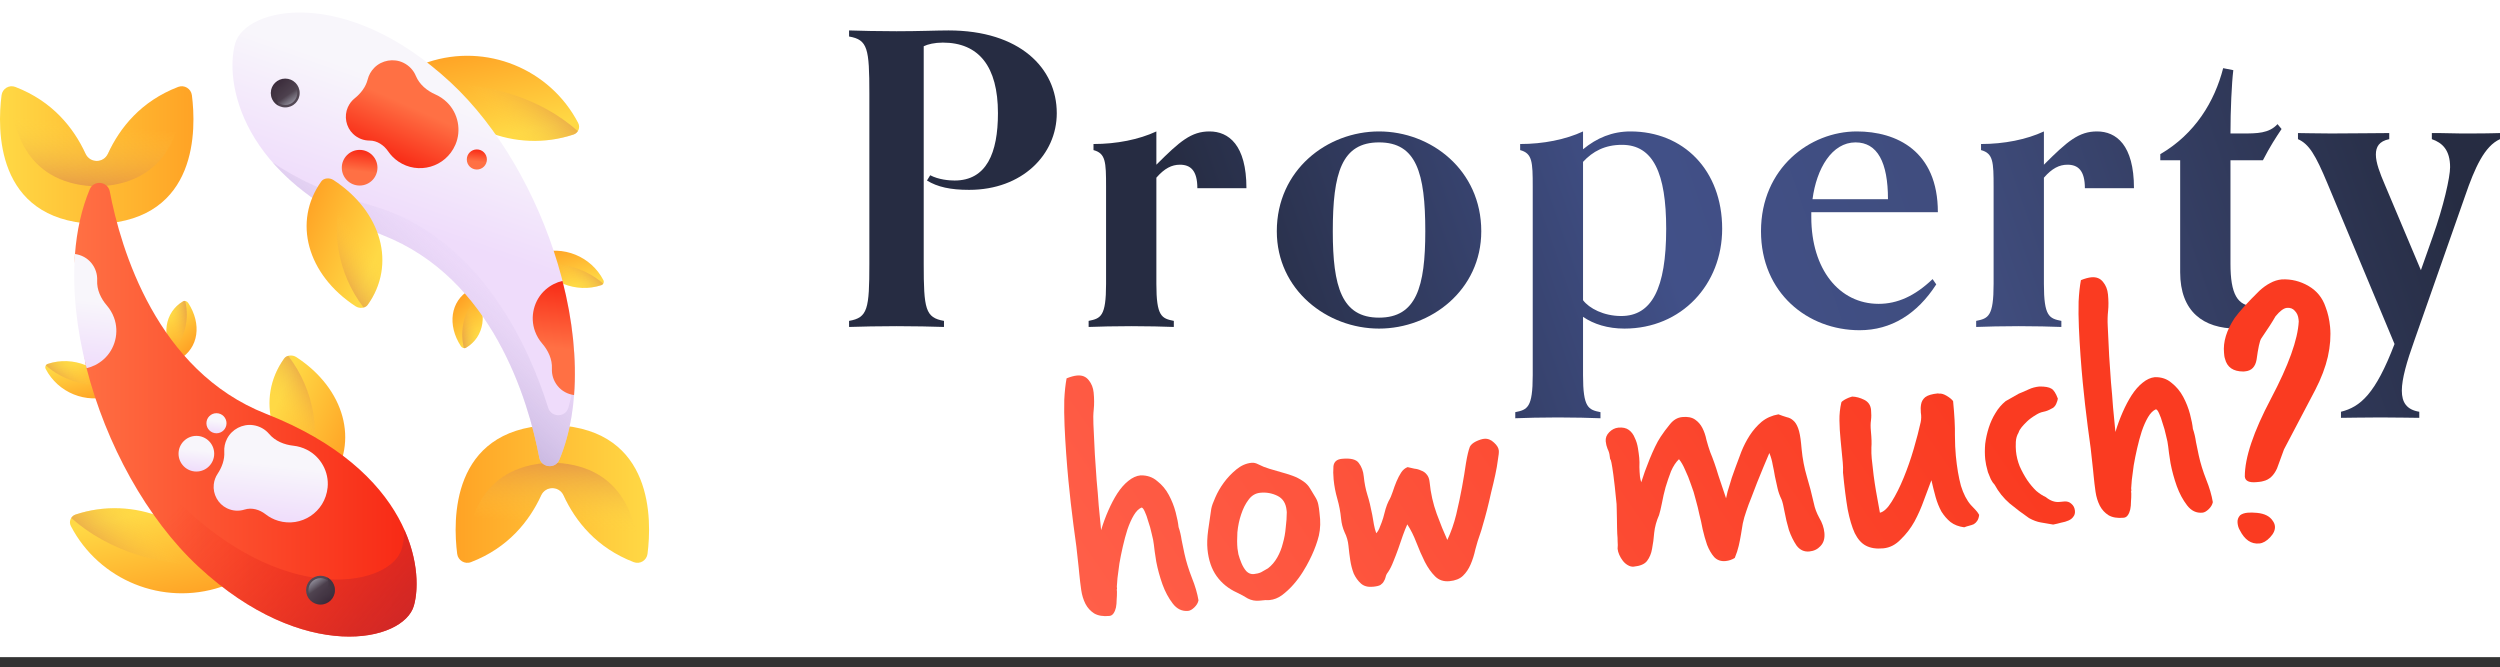
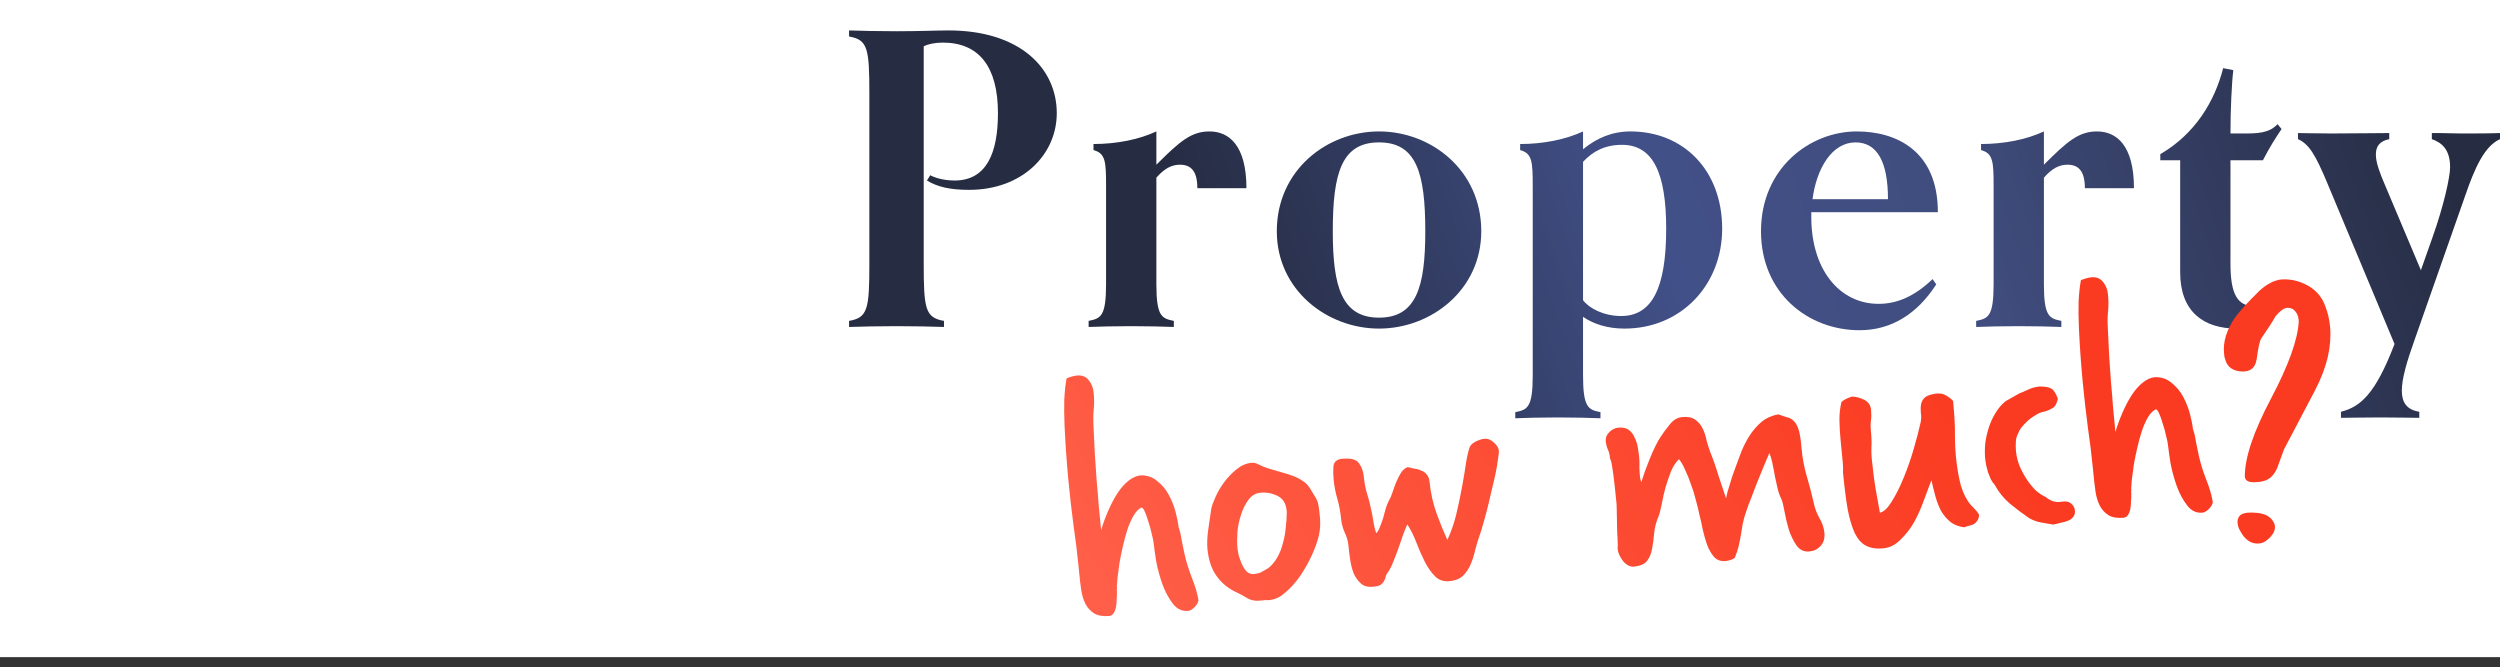
<svg xmlns="http://www.w3.org/2000/svg" width="206" height="55" viewBox="0 0 206 55" fill="none">
  <rect x="0" y="0" width="206" height="55" fill="#333333" stroke="none" />
  <rect width="206" height="54.148" fill="white" />
  <g clip-path="url(#clip0_2_271)">
    <path d="M14.681 7.161C11.612 8.343 9.876 10.527 8.895 12.663C8.527 13.462 7.413 13.462 7.045 12.663C6.064 10.527 4.327 8.343 1.259 7.161C0.752 6.966 0.196 7.308 0.128 7.847C-0.223 10.596 -0.419 18.038 7.621 18.447C7.621 18.462 8.319 18.462 8.319 18.447C16.359 18.038 16.163 10.596 15.812 7.847C15.744 7.308 15.188 6.966 14.681 7.161Z" fill="url(#paint0_linear_2_271)" />
    <path d="M15.134 7.126C14.988 7.098 14.832 7.103 14.681 7.162C11.612 8.343 9.876 10.527 8.895 12.663C8.527 13.462 7.413 13.462 7.045 12.663C6.064 10.527 4.328 8.343 1.259 7.162C1.107 7.103 0.952 7.098 0.806 7.126C0.884 10.438 2.019 15.03 7.656 15.349C7.656 15.363 8.284 15.363 8.284 15.349C13.921 15.03 15.056 10.438 15.134 7.126Z" fill="url(#paint1_linear_2_271)" />
    <path d="M18.601 47.417C16.272 42.939 11.012 40.807 6.223 42.4C5.832 42.53 5.649 42.981 5.839 43.346C8.168 47.824 13.428 49.956 18.217 48.363C18.608 48.233 18.791 47.783 18.601 47.417Z" fill="url(#paint2_linear_2_271)" />
    <path d="M18.05 46.491C15.513 42.656 10.667 40.922 6.223 42.4C6.069 42.451 5.949 42.553 5.87 42.679C8.949 45.416 13.359 46.793 18.05 46.491Z" fill="url(#paint3_linear_2_271)" />
    <path d="M26.238 39.83C22.241 37.221 21.043 32.846 23.42 29.534C23.614 29.264 24.087 29.212 24.414 29.424C28.411 32.033 29.608 36.408 27.232 39.72C27.038 39.99 26.564 40.043 26.238 39.83Z" fill="url(#paint4_linear_2_271)" />
-     <path d="M25.423 39.237C22.091 36.595 21.215 32.608 23.42 29.534C23.496 29.428 23.616 29.357 23.753 29.321C25.915 32.165 26.517 35.755 25.423 39.237Z" fill="url(#paint5_linear_2_271)" />
+     <path d="M25.423 39.237C22.091 36.595 21.215 32.608 23.42 29.534C25.915 32.165 26.517 35.755 25.423 39.237Z" fill="url(#paint5_linear_2_271)" />
    <path d="M9.352 32.183C8.333 30.223 6.03 29.289 3.933 29.986C3.761 30.043 3.681 30.241 3.765 30.401C4.784 32.361 7.087 33.295 9.184 32.598C9.356 32.541 9.436 32.343 9.352 32.183Z" fill="url(#paint6_linear_2_271)" />
    <path d="M9.111 31.777C8 30.098 5.878 29.339 3.932 29.986C3.865 30.009 3.813 30.053 3.778 30.108C5.126 31.307 7.057 31.91 9.111 31.777Z" fill="url(#paint7_linear_2_271)" />
    <path d="M14.4 29.45C13.259 27.699 13.551 25.734 15.088 24.827C15.214 24.753 15.412 24.815 15.506 24.958C16.647 26.709 16.354 28.674 14.817 29.581C14.692 29.655 14.493 29.593 14.4 29.45Z" fill="url(#paint8_linear_2_271)" />
    <path d="M14.178 29.069C13.309 27.421 13.662 25.669 15.088 24.827C15.137 24.798 15.198 24.79 15.259 24.8C15.624 26.321 15.231 27.866 14.178 29.069Z" fill="url(#paint9_linear_2_271)" />
    <path d="M7.396 15.597C7.728 14.808 8.887 14.941 9.048 15.782C9.951 20.507 12.899 30.555 21.924 34.1C33.889 38.801 34.958 46.921 34.103 49.912C33.248 52.904 25.022 54.72 16.368 46.707C12.094 42.749 8.731 36.576 7.131 30.337C6.735 28.792 7.098 27.15 6.931 25.629C6.751 23.993 6.06 22.484 6.176 20.955C6.323 19.024 6.719 17.21 7.396 15.597Z" fill="url(#paint10_linear_2_271)" />
    <path d="M33.325 43.663C33.306 44.264 33.226 44.79 33.106 45.212C32.251 48.203 24.025 50.019 15.371 42.007C11.305 38.241 8.068 32.471 6.385 26.547C7.407 33.978 11.226 41.946 16.368 46.707C25.022 54.72 33.248 52.904 34.103 49.912C34.481 48.587 34.48 46.257 33.325 43.663Z" fill="url(#paint11_linear_2_271)" />
    <path d="M25.289 37.059C24.926 36.876 24.551 36.768 24.18 36.728C23.414 36.644 22.672 36.344 22.175 35.756C21.857 35.38 21.403 35.111 20.856 35.033C19.99 34.911 19.109 35.369 18.711 36.147C18.527 36.505 18.457 36.877 18.48 37.235C18.521 37.881 18.283 38.51 17.926 39.049C17.763 39.295 17.652 39.585 17.615 39.911C17.523 40.717 17.965 41.525 18.695 41.879C19.18 42.114 19.695 42.134 20.151 41.989C20.748 41.799 21.392 41.991 21.886 42.377C22.188 42.613 22.538 42.798 22.927 42.915C24.801 43.476 26.787 42.221 26.996 40.168C27.125 38.894 26.432 37.637 25.289 37.059Z" fill="url(#paint12_linear_2_271)" />
-     <path d="M8.812 25.182C8.308 24.6 7.969 23.874 8.006 23.105C8.029 22.613 7.88 22.107 7.532 21.677C7.194 21.26 6.702 21.001 6.182 20.931C5.954 23.888 6.31 27.121 7.136 30.338C7.628 30.223 8.107 29.99 8.529 29.619C9.492 28.774 9.841 27.382 9.397 26.18C9.257 25.799 9.056 25.465 8.812 25.182Z" fill="url(#paint13_linear_2_271)" />
    <path d="M16.181 38.855C16.992 38.855 17.65 38.197 17.65 37.386C17.65 36.574 16.992 35.916 16.181 35.916C15.37 35.916 14.712 36.574 14.712 37.386C14.712 38.197 15.37 38.855 16.181 38.855Z" fill="url(#paint14_linear_2_271)" />
    <path d="M17.837 35.703C18.294 35.703 18.665 35.332 18.665 34.875C18.665 34.418 18.294 34.047 17.837 34.047C17.38 34.047 17.009 34.418 17.009 34.875C17.009 35.332 17.38 35.703 17.837 35.703Z" fill="url(#paint15_linear_2_271)" />
    <path d="M27.599 48.63C27.599 49.287 27.067 49.819 26.411 49.819C25.754 49.819 25.222 49.287 25.222 48.63C25.222 47.974 25.754 47.441 26.411 47.441C27.067 47.441 27.599 47.974 27.599 48.63Z" fill="url(#paint16_linear_2_271)" />
    <path d="M26.411 49.622C26.959 49.622 27.403 49.178 27.403 48.63C27.403 48.082 26.959 47.638 26.411 47.638C25.863 47.638 25.418 48.082 25.418 48.63C25.418 49.178 25.863 49.622 26.411 49.622Z" fill="url(#paint17_linear_2_271)" />
    <path d="M26.942 47.567C27.023 47.727 27.068 47.907 27.068 48.098C27.068 48.755 26.535 49.287 25.879 49.287C25.688 49.287 25.507 49.242 25.347 49.162C25.542 49.551 25.945 49.819 26.411 49.819C27.067 49.819 27.599 49.286 27.599 48.63C27.599 48.165 27.332 47.762 26.942 47.567Z" fill="url(#paint18_linear_2_271)" />
    <path d="M38.803 46.322C41.871 45.141 43.608 42.957 44.589 40.821C44.956 40.022 46.071 40.022 46.439 40.821C47.42 42.957 49.156 45.141 52.224 46.322C52.732 46.518 53.288 46.176 53.356 45.637C53.706 42.888 53.903 35.446 45.863 35.037C45.863 35.022 45.165 35.022 45.165 35.037C37.125 35.446 37.321 42.888 37.672 45.637C37.74 46.176 38.296 46.518 38.803 46.322Z" fill="url(#paint19_linear_2_271)" />
    <path d="M38.35 46.358C38.496 46.387 38.651 46.381 38.803 46.323C41.871 45.141 43.608 42.957 44.589 40.821C44.957 40.022 46.071 40.022 46.439 40.821C47.42 42.957 49.156 45.141 52.224 46.323C52.377 46.381 52.532 46.387 52.678 46.358C52.6 43.046 51.465 38.454 45.828 38.135C45.828 38.121 45.2 38.121 45.2 38.135C39.563 38.454 38.428 43.046 38.35 46.358Z" fill="url(#paint20_linear_2_271)" />
    <path d="M34.883 6.067C37.212 10.545 42.472 12.677 47.261 11.084C47.652 10.954 47.834 10.503 47.644 10.138C45.316 5.66 40.056 3.528 35.267 5.121C34.875 5.25 34.693 5.701 34.883 6.067Z" fill="url(#paint21_linear_2_271)" />
    <path d="M35.434 6.993C37.971 10.828 42.816 12.562 47.261 11.084C47.414 11.033 47.534 10.931 47.614 10.805C44.534 8.068 40.124 6.691 35.434 6.993Z" fill="url(#paint22_linear_2_271)" />
    <path d="M44.131 21.301C45.151 23.261 47.454 24.195 49.551 23.497C49.722 23.441 49.802 23.243 49.719 23.083C48.699 21.122 46.396 20.189 44.299 20.886C44.128 20.943 44.048 21.141 44.131 21.301Z" fill="url(#paint23_linear_2_271)" />
    <path d="M44.373 21.706C45.483 23.386 47.605 24.145 49.551 23.497C49.618 23.475 49.671 23.43 49.705 23.375C48.357 22.177 46.426 21.574 44.373 21.706Z" fill="url(#paint24_linear_2_271)" />
    <path d="M39.084 24.034C40.225 25.785 39.932 27.75 38.395 28.657C38.27 28.731 38.071 28.669 37.978 28.526C36.837 26.775 37.129 24.81 38.666 23.903C38.792 23.829 38.991 23.891 39.084 24.034Z" fill="url(#paint25_linear_2_271)" />
    <path d="M39.306 24.415C40.174 26.062 39.822 27.815 38.395 28.657C38.346 28.686 38.285 28.694 38.224 28.684C37.86 27.163 38.253 25.618 39.306 24.415Z" fill="url(#paint26_linear_2_271)" />
    <path d="M46.087 37.887C45.756 38.676 44.597 38.543 44.436 37.702C43.532 32.977 40.585 22.929 31.56 19.383C19.595 14.683 18.526 6.563 19.381 3.572C20.236 0.58 28.462 -1.236 37.116 6.777C45.027 14.101 49.812 29.015 46.087 37.887Z" fill="url(#paint27_linear_2_271)" />
    <path d="M46.832 33.598C46.592 34.419 45.425 34.417 45.17 33.6C43.742 29.006 39.684 19.352 30.318 16.843C26.999 15.954 24.426 14.734 22.447 13.366C24.349 15.549 27.246 17.689 31.56 19.383C40.585 22.929 43.533 32.977 44.436 37.702C44.597 38.543 45.756 38.676 46.087 37.887C46.974 35.777 47.377 33.324 47.373 30.713C47.277 31.716 47.1 32.682 46.832 33.598Z" fill="url(#paint28_linear_2_271)" />
    <path d="M36.84 8.438C36.549 8.153 36.225 7.937 35.883 7.786C35.179 7.475 34.562 6.965 34.266 6.254C34.077 5.799 33.726 5.405 33.228 5.166C32.44 4.788 31.462 4.957 30.846 5.578C30.563 5.864 30.384 6.198 30.297 6.545C30.141 7.174 29.724 7.701 29.22 8.107C28.99 8.292 28.797 8.535 28.663 8.835C28.332 9.575 28.509 10.478 29.097 11.037C29.488 11.408 29.973 11.583 30.452 11.583C31.079 11.582 31.634 11.96 31.988 12.477C32.204 12.793 32.482 13.075 32.818 13.305C34.434 14.407 36.707 13.812 37.527 11.918C38.035 10.742 37.755 9.335 36.84 8.438Z" fill="url(#paint29_linear_2_271)" />
    <path d="M44.672 28.302C45.176 28.884 45.515 29.61 45.478 30.379C45.455 30.871 45.604 31.377 45.952 31.806C46.29 32.224 46.782 32.483 47.302 32.553C47.53 29.596 47.174 26.363 46.349 23.146C45.856 23.261 45.377 23.494 44.955 23.865C43.992 24.71 43.644 26.102 44.087 27.304C44.227 27.686 44.428 28.02 44.672 28.302Z" fill="url(#paint30_linear_2_271)" />
    <path d="M29.633 15.289C30.444 15.289 31.102 14.632 31.102 13.82C31.102 13.009 30.444 12.351 29.633 12.351C28.822 12.351 28.164 13.009 28.164 13.82C28.164 14.632 28.822 15.289 29.633 15.289Z" fill="url(#paint31_linear_2_271)" />
    <path d="M39.292 13.969C39.749 13.969 40.12 13.599 40.12 13.142C40.12 12.684 39.749 12.313 39.292 12.313C38.835 12.313 38.464 12.684 38.464 13.142C38.464 13.599 38.835 13.969 39.292 13.969Z" fill="url(#paint32_linear_2_271)" />
    <path d="M22.316 7.663C22.316 7.007 22.848 6.475 23.505 6.475C24.161 6.475 24.694 7.007 24.694 7.663C24.694 8.32 24.161 8.852 23.505 8.852C22.848 8.852 22.316 8.32 22.316 7.663Z" fill="url(#paint33_linear_2_271)" />
    <path d="M23.504 8.655C24.052 8.655 24.496 8.211 24.496 7.663C24.496 7.115 24.052 6.671 23.504 6.671C22.956 6.671 22.512 7.115 22.512 7.663C22.512 8.211 22.956 8.655 23.504 8.655Z" fill="url(#paint34_linear_2_271)" />
    <path d="M22.973 8.727C22.892 8.567 22.847 8.387 22.847 8.195C22.847 7.539 23.379 7.007 24.036 7.007C24.227 7.007 24.408 7.052 24.568 7.132C24.372 6.742 23.97 6.475 23.504 6.475C22.848 6.475 22.315 7.007 22.315 7.664C22.316 8.129 22.583 8.532 22.973 8.727Z" fill="url(#paint35_linear_2_271)" />
    <path d="M27.474 14.832C31.471 17.44 32.669 21.815 30.292 25.127C30.098 25.397 29.625 25.45 29.298 25.237C25.301 22.628 24.103 18.253 26.48 14.941C26.674 14.671 27.147 14.618 27.474 14.832Z" fill="url(#paint36_linear_2_271)" />
    <path d="M28.289 15.424C31.62 18.067 32.497 22.053 30.292 25.127C30.215 25.233 30.096 25.304 29.959 25.34C27.797 22.496 27.195 18.906 28.289 15.424Z" fill="url(#paint37_linear_2_271)" />
  </g>
  <path d="M77.785 26.441C76.248 26.174 76.114 25.472 76.114 21.728V3.811C76.448 3.644 77.017 3.51 77.685 3.51C80.66 3.51 82.231 5.482 82.231 9.326C82.231 12.602 81.295 14.875 78.654 14.875C78.22 14.875 77.351 14.808 76.649 14.441L76.382 14.875C77.251 15.41 78.32 15.644 79.858 15.644C84.237 15.644 87.078 12.736 87.078 9.326C87.078 5.616 84.036 2.507 78.153 2.507C77.184 2.507 75.746 2.574 73.874 2.574C72.638 2.574 70.699 2.54 69.963 2.507V3.008C71.501 3.276 71.635 3.978 71.635 7.722V21.728C71.635 25.472 71.501 26.174 69.963 26.441V26.942C70.699 26.909 72.638 26.876 73.874 26.876C75.111 26.876 77.05 26.909 77.785 26.942V26.441Z" fill="url(#paint38_linear_2_271)" />
  <path d="M96.723 26.441C95.72 26.24 95.285 26.073 95.285 23.399V14.641C95.954 13.872 96.556 13.572 97.224 13.572C98.093 13.572 98.662 14.04 98.662 15.51H102.706C102.706 11.934 101.235 10.83 99.664 10.83C98.16 10.83 97.224 11.633 95.285 13.572V10.83C93.848 11.499 92.01 11.867 90.104 11.867V12.368C91.107 12.636 91.14 13.338 91.14 15.377V23.399C91.14 26.073 90.706 26.24 89.703 26.441V26.942C90.438 26.909 91.976 26.876 93.213 26.876C94.45 26.876 95.987 26.909 96.723 26.942V26.441Z" fill="url(#paint39_linear_2_271)" />
  <path d="M122.057 19.054C122.057 14.006 117.912 10.83 113.633 10.83C109.354 10.83 105.209 14.006 105.209 19.054C105.209 23.901 109.354 27.076 113.633 27.076C117.912 27.076 122.057 23.901 122.057 19.054ZM113.633 26.174C110.558 26.174 109.822 23.633 109.822 19.054C109.822 14.24 110.558 11.733 113.633 11.733C116.708 11.733 117.444 14.24 117.444 19.054C117.444 23.633 116.708 26.174 113.633 26.174Z" fill="url(#paint40_linear_2_271)" />
  <path d="M131.879 33.962C130.876 33.762 130.442 33.594 130.442 30.92V26.107C131.311 26.708 132.481 27.076 133.851 27.076C138.565 27.076 141.907 23.433 141.907 18.853C141.907 14.006 138.698 10.83 134.353 10.83C132.849 10.83 131.578 11.365 130.442 12.301V10.83C129.004 11.499 127.166 11.867 125.261 11.867V12.368C126.263 12.636 126.297 13.338 126.297 15.377V30.92C126.297 33.594 125.862 33.762 124.859 33.962V34.464C125.595 34.43 127.133 34.397 128.369 34.397C129.606 34.397 131.144 34.43 131.879 34.464V33.962ZM130.442 13.338C131.244 12.468 132.247 11.934 133.651 11.934C136.225 11.934 137.294 14.274 137.294 18.853C137.294 23.8 136.091 26.04 133.584 26.04C132.147 26.04 130.943 25.405 130.442 24.736V13.338Z" fill="url(#paint41_linear_2_271)" />
  <path d="M159.246 22.998C157.775 24.402 156.338 25.037 154.8 25.037C151.557 25.037 149.251 22.196 149.251 17.884V17.483H159.68C159.68 12.435 156.271 10.83 152.995 10.83C149.151 10.83 145.106 13.839 145.106 19.054C145.106 24.134 148.95 27.21 153.229 27.21C155.836 27.21 157.976 25.873 159.547 23.433L159.246 22.998ZM149.351 16.413C149.686 13.872 150.956 11.733 152.895 11.733C154.7 11.733 155.569 13.371 155.569 16.413H149.351Z" fill="url(#paint42_linear_2_271)" />
  <path d="M169.856 26.441C168.853 26.24 168.418 26.073 168.418 23.399V14.641C169.087 13.872 169.688 13.572 170.357 13.572C171.226 13.572 171.794 14.04 171.794 15.51H175.839C175.839 11.934 174.368 10.83 172.797 10.83C171.293 10.83 170.357 11.633 168.418 13.572V10.83C166.981 11.499 165.142 11.867 163.237 11.867V12.368C164.24 12.636 164.273 13.338 164.273 15.377V23.399C164.273 26.073 163.839 26.24 162.836 26.441V26.942C163.571 26.909 165.109 26.876 166.346 26.876C167.583 26.876 169.12 26.909 169.856 26.942V26.441Z" fill="url(#paint43_linear_2_271)" />
  <path d="M187.735 23.666C187.267 24.569 186.799 25.238 185.796 25.238C184.359 25.238 183.791 24.235 183.791 21.728V13.204H186.465C187.067 12.034 187.534 11.332 188.002 10.63L187.668 10.229C186.966 10.998 185.963 10.998 184.793 10.998H183.791C183.791 9.092 183.891 6.853 184.025 5.783L183.189 5.616C182.487 8.357 180.882 11.031 178.008 12.702V13.204H179.646V22.43C179.646 25.672 181.551 27.076 184.325 27.076C186.197 27.076 187.534 26.006 188.136 23.967L187.735 23.666Z" fill="url(#paint44_linear_2_271)" />
  <path d="M199.348 33.929C198.312 33.762 197.911 33.16 197.911 32.191C197.911 31.221 198.312 29.817 198.947 28.046L203.125 16.145C203.927 13.806 204.73 12.034 206 11.466V10.964C205.532 10.964 205.499 10.998 203.393 10.998C203.292 10.998 203.058 10.998 202.791 10.998L200.986 10.964C200.718 10.964 200.518 10.964 200.384 10.964V11.466C201.253 11.766 201.888 12.368 201.888 13.772C201.888 14.608 201.354 16.981 200.451 19.521L199.482 22.263L196.507 15.209C196.105 14.273 195.771 13.404 195.771 12.736C195.771 12.101 196.039 11.633 196.874 11.466V10.964C196.406 10.964 193.364 10.998 192.094 10.998C190.891 10.998 189.821 10.964 189.353 10.964V11.466C190.256 11.867 190.791 12.736 191.793 15.143L197.309 28.346C195.738 32.458 194.501 33.528 192.896 33.929V34.43C193.364 34.43 194.802 34.397 196.139 34.397C197.509 34.397 198.88 34.43 199.348 34.43V33.929Z" fill="url(#paint45_linear_2_271)" />
  <path d="M88.883 46.767C88.773 45.629 88.629 44.454 88.451 43.242C88.293 42.028 88.156 40.822 88.04 39.625C87.971 38.906 87.908 38.156 87.853 37.376C87.795 36.575 87.751 35.804 87.719 35.062C87.688 34.319 87.68 33.614 87.696 32.948C87.73 32.26 87.794 31.669 87.887 31.176C88.217 31.044 88.501 30.966 88.741 30.943C89.16 30.902 89.485 31.032 89.716 31.332C89.944 31.612 90.078 31.952 90.117 32.351C90.165 32.85 90.169 33.303 90.127 33.71C90.084 34.097 90.074 34.511 90.097 34.952C90.142 35.834 90.181 36.657 90.215 37.419C90.266 38.16 90.316 38.88 90.363 39.581C90.431 40.28 90.488 40.969 90.534 41.65C90.597 42.309 90.663 42.988 90.731 43.686C90.898 43.126 91.097 42.583 91.329 42.057C91.56 41.531 91.807 41.063 92.069 40.655C92.35 40.225 92.65 39.884 92.968 39.631C93.304 39.357 93.641 39.203 93.981 39.17C94.524 39.158 94.982 39.315 95.356 39.642C95.749 39.946 96.068 40.328 96.314 40.788C96.56 41.248 96.747 41.724 96.875 42.215C97.003 42.706 97.083 43.112 97.114 43.431C97.225 43.743 97.31 44.107 97.371 44.525C97.449 44.92 97.525 45.285 97.598 45.621C97.741 46.272 97.947 46.937 98.214 47.617C98.48 48.276 98.66 48.893 98.756 49.468C98.716 49.674 98.603 49.866 98.419 50.045C98.235 50.224 98.063 50.321 97.903 50.337C97.404 50.385 96.982 50.184 96.636 49.734C96.29 49.284 96.007 48.757 95.788 48.154C95.566 47.53 95.394 46.902 95.273 46.269C95.171 45.634 95.106 45.167 95.077 44.867C95.053 44.628 94.994 44.331 94.9 43.978C94.825 43.622 94.732 43.289 94.621 42.977C94.529 42.644 94.432 42.371 94.331 42.159C94.228 41.927 94.136 41.815 94.056 41.823C93.825 41.926 93.613 42.138 93.423 42.459C93.232 42.779 93.058 43.169 92.901 43.627C92.762 44.064 92.636 44.53 92.523 45.024C92.409 45.519 92.314 45.991 92.237 46.442C92.179 46.891 92.127 47.289 92.08 47.636C92.053 47.981 92.036 48.215 92.027 48.336L92.042 48.486C92.046 48.526 92.038 48.557 92.02 48.579C92.02 48.579 92.022 48.599 92.026 48.639L92.038 48.759C92.039 48.98 92.031 49.203 92.012 49.426C92.013 49.648 91.993 49.861 91.953 50.066C91.91 50.252 91.845 50.409 91.757 50.539C91.669 50.668 91.555 50.74 91.415 50.753C90.896 50.804 90.476 50.733 90.155 50.543C89.855 50.35 89.618 50.091 89.445 49.765C89.271 49.419 89.153 49.038 89.093 48.621C89.03 48.183 88.978 47.745 88.935 47.306L88.883 46.767Z" fill="url(#paint46_linear_2_271)" />
  <path d="M103.775 49.496C103.435 49.529 103.117 49.469 102.82 49.316C102.542 49.142 102.244 48.979 101.927 48.829C101.231 48.513 100.674 48.063 100.255 47.479C99.835 46.895 99.582 46.154 99.495 45.256C99.453 44.817 99.472 44.291 99.554 43.678C99.654 43.044 99.739 42.462 99.808 41.931C99.847 41.706 99.958 41.393 100.14 40.992C100.321 40.572 100.554 40.166 100.839 39.776C101.141 39.364 101.489 38.998 101.881 38.678C102.273 38.357 102.689 38.176 103.128 38.134C103.308 38.116 103.493 38.159 103.684 38.261C103.981 38.414 104.285 38.535 104.596 38.626C104.907 38.717 105.218 38.808 105.529 38.898C105.86 38.987 106.182 39.087 106.495 39.198C106.808 39.309 107.105 39.461 107.386 39.656C107.623 39.814 107.814 40.017 107.959 40.265C108.104 40.513 108.248 40.751 108.391 40.979C108.51 41.169 108.59 41.373 108.631 41.59C108.671 41.788 108.701 41.997 108.722 42.216L108.777 42.785C108.817 43.406 108.743 43.998 108.556 44.56C108.387 45.1 108.167 45.635 107.895 46.165C107.761 46.44 107.58 46.76 107.354 47.124C107.127 47.489 106.868 47.836 106.578 48.167C106.288 48.497 105.973 48.79 105.635 49.044C105.315 49.276 104.975 49.41 104.616 49.445C104.516 49.455 104.406 49.455 104.284 49.447C104.184 49.456 104.074 49.467 103.954 49.479L103.775 49.496ZM106.016 42.055C105.96 41.476 105.71 41.077 105.266 40.858C104.821 40.639 104.35 40.554 103.851 40.602C103.451 40.641 103.128 40.834 102.879 41.18C102.628 41.507 102.426 41.909 102.27 42.388C102.113 42.846 102.01 43.34 101.96 43.868C101.929 44.375 101.932 44.818 101.968 45.198C101.976 45.278 102.001 45.436 102.045 45.674C102.108 45.91 102.192 46.153 102.297 46.405C102.402 46.657 102.534 46.876 102.693 47.062C102.872 47.246 103.081 47.327 103.321 47.303C103.54 47.282 103.737 47.233 103.911 47.156C104.083 47.058 104.274 46.949 104.484 46.828C104.784 46.597 105.037 46.301 105.244 45.938C105.451 45.576 105.604 45.188 105.706 44.775C105.827 44.361 105.906 43.93 105.943 43.483C106 43.034 106.03 42.608 106.031 42.205L106.016 42.055Z" fill="url(#paint47_linear_2_271)" />
  <path d="M111.115 44.977C111.076 44.578 110.97 44.205 110.795 43.859C110.641 43.512 110.544 43.138 110.505 42.739C110.451 42.18 110.348 41.636 110.196 41.106C110.044 40.577 109.942 40.043 109.89 39.504C109.853 39.125 109.848 38.762 109.875 38.417C109.92 38.05 110.153 37.846 110.572 37.806C111.291 37.736 111.755 37.852 111.966 38.154C112.196 38.455 112.333 38.824 112.375 39.263C112.428 39.802 112.527 40.306 112.673 40.776C112.817 41.225 112.951 41.777 113.075 42.43C113.122 42.707 113.168 42.975 113.213 43.232C113.256 43.47 113.319 43.706 113.402 43.94C113.531 43.806 113.634 43.625 113.712 43.396C113.811 43.164 113.899 42.924 113.975 42.675C114.05 42.406 114.116 42.158 114.175 41.93C114.252 41.681 114.332 41.472 114.417 41.302C114.555 41.067 114.671 40.804 114.763 40.513C114.856 40.222 114.96 39.94 115.074 39.667C115.189 39.394 115.316 39.15 115.457 38.935C115.597 38.72 115.774 38.572 115.988 38.49C116.154 38.535 116.339 38.577 116.544 38.618C116.748 38.638 116.934 38.691 117.104 38.775C117.291 38.838 117.442 38.944 117.558 39.094C117.693 39.242 117.774 39.456 117.801 39.735C117.888 40.634 118.083 41.502 118.386 42.339C118.686 43.156 118.978 43.873 119.259 44.491C119.56 43.857 119.805 43.158 119.993 42.395C120.179 41.611 120.338 40.86 120.47 40.142C120.602 39.424 120.71 38.769 120.794 38.176C120.895 37.562 121.003 37.108 121.115 36.815C121.2 36.646 121.367 36.499 121.617 36.374C121.886 36.247 122.111 36.175 122.291 36.157C122.59 36.128 122.862 36.233 123.107 36.471C123.35 36.689 123.482 36.908 123.503 37.128C123.517 37.268 123.491 37.522 123.426 37.891C123.381 38.258 123.31 38.668 123.212 39.121C123.115 39.574 123.001 40.058 122.87 40.575C122.758 41.089 122.644 41.574 122.527 42.028C122.41 42.483 122.298 42.887 122.191 43.24C122.102 43.571 122.033 43.799 121.985 43.925C121.826 44.363 121.688 44.81 121.571 45.264C121.473 45.717 121.342 46.133 121.178 46.511C121.013 46.89 120.801 47.203 120.543 47.449C120.285 47.696 119.916 47.843 119.437 47.889C118.958 47.935 118.562 47.802 118.25 47.49C117.937 47.178 117.657 46.782 117.409 46.302C117.159 45.802 116.927 45.271 116.711 44.707C116.495 44.144 116.245 43.644 115.961 43.208C115.845 43.461 115.723 43.765 115.596 44.12C115.469 44.475 115.343 44.84 115.218 45.214C115.092 45.569 114.955 45.925 114.808 46.282C114.679 46.617 114.536 46.903 114.377 47.14C114.269 47.271 114.202 47.408 114.175 47.552C114.147 47.676 114.098 47.791 114.028 47.899C113.977 48.005 113.886 48.104 113.754 48.197C113.64 48.269 113.434 48.319 113.134 48.348C112.715 48.389 112.384 48.3 112.141 48.082C111.898 47.863 111.701 47.59 111.548 47.263C111.413 46.913 111.317 46.539 111.258 46.142C111.199 45.745 111.156 45.396 111.127 45.097L111.115 44.977Z" fill="url(#paint48_linear_2_271)" />
  <path d="M148.454 37.009C148.531 37.808 148.675 38.56 148.884 39.265C149.092 39.95 149.284 40.687 149.461 41.476C149.54 41.871 149.689 42.27 149.909 42.672C150.149 43.072 150.29 43.481 150.33 43.9C150.375 44.359 150.269 44.722 150.013 44.989C149.776 45.254 149.469 45.404 149.089 45.441C148.67 45.482 148.322 45.324 148.046 44.968C147.788 44.59 147.575 44.157 147.406 43.67C147.256 43.16 147.138 42.668 147.052 42.193C146.964 41.697 146.88 41.353 146.801 41.159C146.65 40.851 146.539 40.54 146.468 40.224C146.396 39.889 146.324 39.563 146.253 39.248C146.202 38.93 146.141 38.614 146.07 38.298C146.019 37.98 145.928 37.657 145.795 37.327C145.648 37.684 145.484 38.073 145.303 38.493C145.14 38.892 144.969 39.311 144.79 39.752C144.629 40.17 144.468 40.589 144.308 41.008C144.145 41.406 144.009 41.772 143.9 42.105C143.773 42.46 143.675 42.802 143.606 43.131C143.555 43.438 143.505 43.745 143.454 44.052C143.403 44.359 143.342 44.668 143.271 44.977C143.2 45.286 143.092 45.619 142.945 45.975C142.717 46.118 142.463 46.203 142.184 46.231C141.804 46.267 141.491 46.157 141.245 45.898C141.018 45.638 140.824 45.304 140.664 44.897C140.524 44.487 140.401 44.056 140.297 43.602C140.213 43.147 140.123 42.743 140.028 42.389C139.952 42.014 139.852 41.61 139.73 41.179C139.627 40.745 139.496 40.325 139.336 39.917C139.193 39.488 139.034 39.09 138.857 38.724C138.701 38.357 138.531 38.061 138.348 37.837C138.09 38.083 137.871 38.417 137.69 38.837C137.529 39.256 137.38 39.694 137.242 40.15C137.123 40.585 137.024 41.018 136.945 41.448C136.864 41.859 136.785 42.189 136.708 42.438C136.493 42.923 136.359 43.409 136.306 43.898C136.27 44.365 136.212 44.804 136.131 45.215C136.068 45.604 135.929 45.94 135.715 46.222C135.518 46.483 135.15 46.639 134.611 46.692C134.452 46.707 134.286 46.663 134.115 46.559C133.966 46.472 133.833 46.354 133.718 46.204C133.603 46.054 133.506 45.892 133.429 45.718C133.352 45.544 133.305 45.377 133.29 45.218C133.311 45.014 133.311 44.813 133.292 44.613C133.293 44.411 133.282 44.201 133.261 43.981C133.255 43.921 133.251 43.771 133.247 43.529C133.244 43.288 133.24 43.036 133.235 42.775C133.228 42.493 133.223 42.232 133.219 41.99C133.216 41.749 133.212 41.598 133.206 41.538C133.098 40.42 133.01 39.623 132.944 39.146C132.876 38.649 132.823 38.311 132.785 38.133C132.748 37.956 132.719 37.868 132.699 37.87C132.678 37.852 132.659 37.763 132.643 37.603C132.622 37.383 132.562 37.178 132.463 36.986C132.384 36.792 132.333 36.585 132.312 36.366C132.285 36.086 132.382 35.835 132.602 35.612C132.822 35.389 133.072 35.264 133.351 35.237C133.711 35.203 133.999 35.265 134.216 35.426C134.433 35.586 134.595 35.802 134.702 36.074C134.827 36.324 134.915 36.607 134.966 36.925C135.014 37.222 135.051 37.491 135.074 37.73C135.095 37.95 135.099 38.202 135.086 38.485C135.093 38.766 135.109 39.027 135.132 39.266C135.143 39.386 135.179 39.544 135.238 39.74C135.333 39.469 135.434 39.167 135.543 38.834C135.672 38.499 135.801 38.164 135.93 37.829C136.076 37.472 136.225 37.135 136.376 36.819C136.526 36.502 136.681 36.225 136.839 35.988C137.05 35.665 137.3 35.329 137.588 34.978C137.875 34.608 138.217 34.404 138.617 34.365C139.056 34.322 139.405 34.389 139.664 34.566C139.923 34.742 140.127 34.974 140.275 35.262C140.424 35.55 140.537 35.882 140.613 36.257C140.708 36.611 140.811 36.943 140.922 37.255C141.157 37.816 141.38 38.45 141.589 39.155C141.818 39.858 142.031 40.492 142.227 41.058C142.253 40.914 142.296 40.729 142.354 40.502C142.431 40.252 142.508 40.003 142.584 39.754C142.659 39.485 142.736 39.245 142.817 39.036C142.895 38.807 142.959 38.629 143.007 38.504C143.15 38.107 143.31 37.679 143.487 37.218C143.682 36.736 143.911 36.291 144.174 35.882C144.455 35.452 144.781 35.078 145.153 34.76C145.546 34.44 146.009 34.233 146.544 34.141C146.795 34.238 147.025 34.316 147.232 34.377C147.438 34.418 147.618 34.511 147.773 34.657C147.926 34.783 148.057 34.992 148.166 35.284C148.275 35.576 148.357 36.001 148.411 36.56L148.454 37.009Z" fill="url(#paint49_linear_2_271)" />
  <path d="M151.661 36.215C151.608 35.676 151.578 35.155 151.57 34.652C151.561 34.149 151.614 33.651 151.727 33.156C151.743 33.114 151.789 33.069 151.865 33.022C151.959 32.952 152.064 32.892 152.18 32.84C152.238 32.814 152.296 32.789 152.354 32.763C152.432 32.735 152.52 32.706 152.618 32.677C152.941 32.686 153.272 32.775 153.611 32.943C153.949 33.112 154.137 33.386 154.174 33.765C154.205 34.085 154.203 34.377 154.168 34.642C154.131 34.888 154.129 35.18 154.162 35.52C154.218 36.099 154.232 36.551 154.203 36.876C154.194 37.199 154.203 37.5 154.23 37.78C154.323 38.738 154.439 39.624 154.578 40.436C154.715 41.229 154.824 41.833 154.905 42.248C155.22 42.178 155.543 41.874 155.874 41.338C156.223 40.781 156.553 40.124 156.862 39.369C157.172 38.613 157.448 37.821 157.69 36.992C157.932 36.162 158.123 35.428 158.263 34.79C158.318 34.523 158.322 34.26 158.277 34.003C158.252 33.743 158.26 33.511 158.3 33.305C158.339 33.08 158.451 32.888 158.637 32.729C158.844 32.568 159.196 32.463 159.695 32.415C159.715 32.413 159.736 32.421 159.758 32.439C159.778 32.437 159.798 32.435 159.818 32.433C159.978 32.418 160.175 32.479 160.41 32.617C160.645 32.756 160.82 32.9 160.935 33.05C161.05 34.228 161.099 35.16 161.085 35.847C161.089 36.511 161.114 37.083 161.161 37.562C161.254 38.52 161.394 39.343 161.581 40.03C161.787 40.695 162.059 41.223 162.399 41.613C162.533 41.742 162.656 41.871 162.769 42.001C162.881 42.111 162.985 42.252 163.082 42.424C163.062 42.627 163.007 42.794 162.919 42.923C162.849 43.031 162.757 43.12 162.643 43.192C162.527 43.243 162.4 43.286 162.262 43.319C162.124 43.353 161.988 43.396 161.852 43.45C161.403 43.392 161.026 43.248 160.722 43.015C160.437 42.781 160.187 42.492 159.973 42.151C159.776 41.787 159.617 41.389 159.495 40.958C159.37 40.506 159.255 40.044 159.149 39.571L159.052 39.822C158.925 40.176 158.749 40.647 158.524 41.233C158.319 41.817 158.062 42.396 157.755 42.97C157.446 43.524 157.07 44.013 156.628 44.439C156.207 44.883 155.728 45.131 155.189 45.183C154.61 45.239 154.129 45.165 153.746 44.96C153.386 44.773 153.081 44.43 152.831 43.93C152.601 43.429 152.406 42.772 152.247 41.962C152.108 41.149 151.98 40.144 151.864 38.946C151.877 38.663 151.87 38.381 151.843 38.102C151.816 37.822 151.789 37.543 151.762 37.263L151.661 36.215Z" fill="url(#paint50_linear_2_271)" />
  <path d="M170.085 41.323C170.324 41.299 170.522 41.361 170.677 41.507C170.852 41.651 170.951 41.843 170.974 42.083C170.994 42.282 170.949 42.448 170.841 42.579C170.753 42.709 170.622 42.812 170.448 42.889C170.274 42.967 170.068 43.027 169.831 43.07C169.615 43.131 169.398 43.182 169.181 43.224C168.832 43.157 168.494 43.099 168.166 43.05C167.859 42.999 167.535 42.879 167.195 42.691C166.655 42.32 166.122 41.918 165.597 41.485C165.091 41.05 164.679 40.536 164.359 39.943C164.248 39.833 164.143 39.681 164.044 39.489C163.964 39.296 163.885 39.102 163.806 38.908C163.745 38.692 163.695 38.496 163.658 38.318C163.619 38.12 163.593 37.961 163.582 37.842C163.543 37.442 163.542 37.019 163.58 36.572C163.637 36.123 163.735 35.681 163.874 35.244C164.013 34.807 164.196 34.407 164.423 34.042C164.648 33.658 164.928 33.329 165.264 33.054L166.353 32.435C166.625 32.328 166.895 32.211 167.165 32.084C167.435 31.957 167.73 31.879 168.049 31.848C168.512 31.843 168.84 31.902 169.033 32.024C169.225 32.127 169.402 32.402 169.567 32.849C169.556 32.951 169.51 33.097 169.428 33.286C169.345 33.475 169.207 33.609 169.013 33.689C168.803 33.81 168.589 33.891 168.372 33.932C168.174 33.971 167.98 34.051 167.79 34.17C167.466 34.362 167.212 34.548 167.028 34.727C166.844 34.906 166.698 35.062 166.59 35.193C166.463 35.346 166.377 35.495 166.331 35.641C166.192 35.876 166.117 36.135 166.104 36.419C166.091 36.702 166.095 36.953 166.116 37.173C166.157 37.592 166.257 38.006 166.418 38.413C166.598 38.819 166.807 39.202 167.043 39.562C167.277 39.902 167.528 40.2 167.794 40.456C168.079 40.691 168.337 40.857 168.568 40.956C168.94 41.262 169.316 41.397 169.696 41.36L170.085 41.323Z" fill="url(#paint51_linear_2_271)" />
  <path d="M172.463 38.674C172.353 37.536 172.209 36.361 172.031 35.15C171.874 33.936 171.737 32.73 171.621 31.532C171.551 30.813 171.489 30.064 171.433 29.283C171.376 28.483 171.331 27.711 171.3 26.969C171.268 26.226 171.26 25.522 171.277 24.855C171.311 24.167 171.374 23.576 171.468 23.084C171.797 22.951 172.082 22.873 172.322 22.85C172.741 22.809 173.066 22.939 173.296 23.239C173.525 23.519 173.659 23.859 173.697 24.258C173.746 24.757 173.749 25.21 173.708 25.617C173.665 26.004 173.654 26.419 173.677 26.86C173.722 27.742 173.761 28.564 173.795 29.327C173.847 30.067 173.896 30.788 173.944 31.488C174.012 32.187 174.068 32.877 174.114 33.557C174.178 34.216 174.243 34.895 174.311 35.594C174.479 35.033 174.678 34.49 174.909 33.964C175.14 33.438 175.387 32.971 175.65 32.562C175.931 32.132 176.23 31.791 176.548 31.539C176.884 31.264 177.222 31.111 177.561 31.078C178.104 31.066 178.563 31.223 178.937 31.549C179.329 31.854 179.648 32.236 179.894 32.696C180.14 33.155 180.327 33.631 180.456 34.122C180.584 34.614 180.663 35.019 180.694 35.338C180.805 35.65 180.891 36.015 180.951 36.432C181.03 36.827 181.105 37.193 181.178 37.528C181.322 38.179 181.527 38.844 181.795 39.524C182.06 40.183 182.241 40.8 182.337 41.376C182.296 41.581 182.184 41.773 182 41.952C181.815 42.131 181.643 42.229 181.484 42.244C180.985 42.292 180.562 42.092 180.216 41.641C179.87 41.191 179.588 40.664 179.368 40.061C179.147 39.438 178.975 38.809 178.853 38.176C178.751 37.542 178.686 37.074 178.657 36.775C178.634 36.535 178.575 36.239 178.48 35.885C178.406 35.53 178.313 35.196 178.202 34.885C178.109 34.551 178.012 34.278 177.911 34.066C177.808 33.835 177.717 33.722 177.637 33.73C177.405 33.833 177.194 34.045 177.003 34.366C176.813 34.687 176.639 35.076 176.482 35.535C176.343 35.971 176.216 36.437 176.103 36.931C175.99 37.426 175.894 37.899 175.817 38.35C175.76 38.798 175.708 39.196 175.661 39.544C175.634 39.889 175.616 40.122 175.608 40.244L175.622 40.394C175.626 40.434 175.619 40.464 175.601 40.486C175.601 40.486 175.603 40.506 175.607 40.546L175.618 40.666C175.62 40.888 175.611 41.11 175.592 41.333C175.594 41.555 175.574 41.768 175.533 41.974C175.491 42.159 175.426 42.317 175.337 42.446C175.249 42.576 175.135 42.647 174.995 42.661C174.476 42.711 174.056 42.641 173.736 42.45C173.435 42.258 173.198 41.998 173.026 41.673C172.851 41.327 172.734 40.945 172.673 40.528C172.611 40.091 172.558 39.653 172.516 39.213L172.463 38.674Z" fill="url(#paint52_linear_2_271)" />
  <path d="M187.628 38.596C187.362 39.186 186.983 39.535 186.49 39.644C186.392 39.673 186.293 39.693 186.193 39.703C186.113 39.71 186.033 39.718 185.954 39.726C185.335 39.786 185.008 39.636 184.973 39.277C184.964 37.726 185.683 35.581 187.131 32.841C188.578 30.102 189.34 27.983 189.417 26.484L189.399 26.305C189.372 26.025 189.269 25.793 189.09 25.609C188.931 25.423 188.712 25.343 188.433 25.37C188.173 25.396 187.863 25.627 187.502 26.065C187.262 26.491 186.867 27.104 186.32 27.902C186.198 28.096 186.072 28.672 185.943 29.631C185.84 30.226 185.528 30.548 185.009 30.598L184.86 30.613C184.014 30.614 183.506 30.26 183.336 29.551C183.309 29.474 183.291 29.395 183.283 29.315C183.275 29.235 183.268 29.155 183.26 29.075C183.173 28.177 183.463 27.222 184.131 26.21C184.54 25.647 185.223 24.895 186.18 23.956C186.476 23.686 186.768 23.476 187.056 23.328C187.362 23.157 187.684 23.055 188.024 23.022C188.806 22.987 189.539 23.168 190.222 23.565C190.906 23.962 191.375 24.541 191.63 25.303C191.818 25.788 191.941 26.331 191.999 26.929C192.072 27.688 192.011 28.51 191.815 29.395C191.616 30.261 191.271 31.171 190.779 32.125L188.201 37.03L187.628 38.596ZM184.552 43.67C184.457 43.518 184.398 43.322 184.374 43.083C184.351 42.843 184.422 42.635 184.586 42.458C184.736 42.342 184.941 42.272 185.2 42.247C185.42 42.226 185.682 42.23 185.988 42.261C186.598 42.323 187.021 42.534 187.258 42.894C187.373 43.044 187.438 43.199 187.454 43.359C187.483 43.658 187.351 43.963 187.059 44.273C186.767 44.584 186.471 44.754 186.171 44.782C185.492 44.848 184.953 44.477 184.552 43.67Z" fill="url(#paint53_linear_2_271)" />
  <defs>
    <linearGradient id="paint0_linear_2_271" x1="1.00036e-05" y1="12.782" x2="15.94" y2="12.782" gradientUnits="userSpaceOnUse">
      <stop stop-color="#FFD945" />
      <stop offset="1" stop-color="#FFA325" />
    </linearGradient>
    <linearGradient id="paint1_linear_2_271" x1="7.706" y1="10.223" x2="6.851" y2="19.625" gradientUnits="userSpaceOnUse">
      <stop stop-color="#FFD945" stop-opacity="0" />
      <stop offset="1" stop-color="#B43759" />
    </linearGradient>
    <linearGradient id="paint2_linear_2_271" x1="11.606" y1="42.367" x2="13.101" y2="49.703" gradientUnits="userSpaceOnUse">
      <stop stop-color="#FFD945" />
      <stop offset="1" stop-color="#FFA325" />
    </linearGradient>
    <linearGradient id="paint3_linear_2_271" x1="12.788" y1="43.843" x2="6.093" y2="49.684" gradientUnits="userSpaceOnUse">
      <stop stop-color="#FFD945" stop-opacity="0" />
      <stop offset="1" stop-color="#B43759" />
    </linearGradient>
    <linearGradient id="paint4_linear_2_271" x1="22.736" y1="33.416" x2="29.165" y2="36.176" gradientUnits="userSpaceOnUse">
      <stop stop-color="#FFD945" />
      <stop offset="1" stop-color="#FFA325" />
    </linearGradient>
    <linearGradient id="paint5_linear_2_271" x1="23.877" y1="34.748" x2="29.081" y2="30.8" gradientUnits="userSpaceOnUse">
      <stop stop-color="#FFD945" stop-opacity="0" />
      <stop offset="1" stop-color="#B43759" />
    </linearGradient>
    <linearGradient id="paint6_linear_2_271" x1="6.289" y1="29.972" x2="6.944" y2="33.184" gradientUnits="userSpaceOnUse">
      <stop stop-color="#FFD945" />
      <stop offset="1" stop-color="#FFA325" />
    </linearGradient>
    <linearGradient id="paint7_linear_2_271" x1="6.807" y1="30.618" x2="3.875" y2="33.176" gradientUnits="userSpaceOnUse">
      <stop stop-color="#FFD945" stop-opacity="0" />
      <stop offset="1" stop-color="#B43759" />
    </linearGradient>
    <linearGradient id="paint8_linear_2_271" x1="13.938" y1="26.092" x2="16.026" y2="28.334" gradientUnits="userSpaceOnUse">
      <stop stop-color="#FFD945" />
      <stop offset="1" stop-color="#FFA325" />
    </linearGradient>
    <linearGradient id="paint9_linear_2_271" x1="14.159" y1="26.828" x2="16.942" y2="26.165" gradientUnits="userSpaceOnUse">
      <stop stop-color="#FFD945" stop-opacity="0" />
      <stop offset="1" stop-color="#B43759" />
    </linearGradient>
    <linearGradient id="paint10_linear_2_271" x1="6.163" y1="33.763" x2="34.329" y2="33.763" gradientUnits="userSpaceOnUse">
      <stop stop-color="#FF7044" />
      <stop offset="1" stop-color="#F82814" />
    </linearGradient>
    <linearGradient id="paint11_linear_2_271" x1="17.557" y1="38.511" x2="35.292" y2="54.75" gradientUnits="userSpaceOnUse">
      <stop stop-color="#F82814" stop-opacity="0" />
      <stop offset="1" stop-color="#C0272D" />
    </linearGradient>
    <linearGradient id="paint12_linear_2_271" x1="22.503" y1="38.282" x2="21.969" y2="43.036" gradientUnits="userSpaceOnUse">
      <stop stop-color="#F8F6FB" />
      <stop offset="1" stop-color="#EFDCFB" />
    </linearGradient>
    <linearGradient id="paint13_linear_2_271" x1="7.814" y1="24.815" x2="7.169" y2="30.556" gradientUnits="userSpaceOnUse">
      <stop stop-color="#F8F6FB" />
      <stop offset="1" stop-color="#EFDCFB" />
    </linearGradient>
    <linearGradient id="paint14_linear_2_271" x1="16.215" y1="37.087" x2="16.009" y2="38.913" gradientUnits="userSpaceOnUse">
      <stop stop-color="#F8F6FB" />
      <stop offset="1" stop-color="#EFDCFB" />
    </linearGradient>
    <linearGradient id="paint15_linear_2_271" x1="17.856" y1="34.707" x2="17.74" y2="35.736" gradientUnits="userSpaceOnUse">
      <stop stop-color="#F8F6FB" />
      <stop offset="1" stop-color="#EFDCFB" />
    </linearGradient>
    <linearGradient id="paint16_linear_2_271" x1="25.966" y1="48.185" x2="27.506" y2="49.725" gradientUnits="userSpaceOnUse">
      <stop stop-color="#534854" />
      <stop offset="1" stop-color="#342434" />
    </linearGradient>
    <linearGradient id="paint17_linear_2_271" x1="26.273" y1="48.432" x2="25.411" y2="47.189" gradientUnits="userSpaceOnUse">
      <stop stop-color="#BDC2D1" stop-opacity="0" />
      <stop offset="0.318" stop-color="#C1C6D4" stop-opacity="0.318" />
      <stop offset="0.608" stop-color="#CCD0DD" stop-opacity="0.608" />
      <stop offset="0.886" stop-color="#DEE2EC" stop-opacity="0.886" />
      <stop offset="1" stop-color="#E8ECF4" />
    </linearGradient>
    <linearGradient id="paint18_linear_2_271" x1="26.452" y1="49.086" x2="28.086" y2="46.047" gradientUnits="userSpaceOnUse">
      <stop stop-color="#534854" stop-opacity="0" />
      <stop offset="1" stop-color="#0A0007" />
    </linearGradient>
    <linearGradient id="paint19_linear_2_271" x1="53.484" y1="40.702" x2="37.544" y2="40.702" gradientUnits="userSpaceOnUse">
      <stop stop-color="#FFD945" />
      <stop offset="1" stop-color="#FFA325" />
    </linearGradient>
    <linearGradient id="paint20_linear_2_271" x1="45.778" y1="43.261" x2="46.633" y2="33.859" gradientUnits="userSpaceOnUse">
      <stop stop-color="#FFD945" stop-opacity="0" />
      <stop offset="1" stop-color="#B43759" />
    </linearGradient>
    <linearGradient id="paint21_linear_2_271" x1="41.878" y1="11.117" x2="40.382" y2="3.781" gradientUnits="userSpaceOnUse">
      <stop stop-color="#FFD945" />
      <stop offset="1" stop-color="#FFA325" />
    </linearGradient>
    <linearGradient id="paint22_linear_2_271" x1="40.696" y1="9.641" x2="47.391" y2="3.8" gradientUnits="userSpaceOnUse">
      <stop stop-color="#FFD945" stop-opacity="0" />
      <stop offset="1" stop-color="#B43759" />
    </linearGradient>
    <linearGradient id="paint23_linear_2_271" x1="47.194" y1="23.512" x2="46.539" y2="20.3" gradientUnits="userSpaceOnUse">
      <stop stop-color="#FFD945" />
      <stop offset="1" stop-color="#FFA325" />
    </linearGradient>
    <linearGradient id="paint24_linear_2_271" x1="46.676" y1="22.866" x2="49.608" y2="20.308" gradientUnits="userSpaceOnUse">
      <stop stop-color="#FFD945" stop-opacity="0" />
      <stop offset="1" stop-color="#B43759" />
    </linearGradient>
    <linearGradient id="paint25_linear_2_271" x1="39.538" y1="27.386" x2="37.449" y2="25.143" gradientUnits="userSpaceOnUse">
      <stop stop-color="#FFD945" />
      <stop offset="1" stop-color="#FFA325" />
    </linearGradient>
    <linearGradient id="paint26_linear_2_271" x1="39.316" y1="26.651" x2="36.533" y2="27.312" gradientUnits="userSpaceOnUse">
      <stop stop-color="#FFD945" stop-opacity="0" />
      <stop offset="1" stop-color="#B43759" />
    </linearGradient>
    <linearGradient id="paint27_linear_2_271" x1="37.069" y1="8.403" x2="33.5" y2="18.579" gradientUnits="userSpaceOnUse">
      <stop stop-color="#F8F6FB" />
      <stop offset="1" stop-color="#EFDCFB" />
    </linearGradient>
    <linearGradient id="paint28_linear_2_271" x1="39.937" y1="18.903" x2="25.661" y2="35.913" gradientUnits="userSpaceOnUse">
      <stop stop-color="#EFDCFB" stop-opacity="0" />
      <stop offset="0.289" stop-color="#C7B6DF" stop-opacity="0.289" />
      <stop offset="0.592" stop-color="#A495C7" stop-opacity="0.592" />
      <stop offset="0.84" stop-color="#8E80B7" stop-opacity="0.84" />
      <stop offset="1" stop-color="#8679B2" />
    </linearGradient>
    <linearGradient id="paint29_linear_2_271" x1="33.798" y1="8.775" x2="31.849" y2="13.144" gradientUnits="userSpaceOnUse">
      <stop stop-color="#FF7044" />
      <stop offset="1" stop-color="#F82814" />
    </linearGradient>
    <linearGradient id="paint30_linear_2_271" x1="45.67" y1="28.669" x2="46.316" y2="22.928" gradientUnits="userSpaceOnUse">
      <stop stop-color="#FF7044" />
      <stop offset="1" stop-color="#F82814" />
    </linearGradient>
    <linearGradient id="paint31_linear_2_271" x1="29.599" y1="14.118" x2="29.805" y2="12.293" gradientUnits="userSpaceOnUse">
      <stop stop-color="#FF7044" />
      <stop offset="1" stop-color="#F82814" />
    </linearGradient>
    <linearGradient id="paint32_linear_2_271" x1="39.273" y1="13.31" x2="39.389" y2="12.281" gradientUnits="userSpaceOnUse">
      <stop stop-color="#FF7044" />
      <stop offset="1" stop-color="#F82814" />
    </linearGradient>
    <linearGradient id="paint33_linear_2_271" x1="23.949" y1="8.108" x2="22.41" y2="6.569" gradientUnits="userSpaceOnUse">
      <stop stop-color="#534854" />
      <stop offset="1" stop-color="#342434" />
    </linearGradient>
    <linearGradient id="paint34_linear_2_271" x1="23.641" y1="7.861" x2="24.504" y2="9.104" gradientUnits="userSpaceOnUse">
      <stop stop-color="#BDC2D1" stop-opacity="0" />
      <stop offset="0.318" stop-color="#C1C6D4" stop-opacity="0.318" />
      <stop offset="0.608" stop-color="#CCD0DD" stop-opacity="0.608" />
      <stop offset="0.886" stop-color="#DEE2EC" stop-opacity="0.886" />
      <stop offset="1" stop-color="#E8ECF4" />
    </linearGradient>
    <linearGradient id="paint35_linear_2_271" x1="23.463" y1="7.208" x2="21.829" y2="10.247" gradientUnits="userSpaceOnUse">
      <stop stop-color="#534854" stop-opacity="0" />
      <stop offset="1" stop-color="#0A0007" />
    </linearGradient>
    <linearGradient id="paint36_linear_2_271" x1="30.978" y1="21.242" x2="24.549" y2="18.481" gradientUnits="userSpaceOnUse">
      <stop stop-color="#FFD945" />
      <stop offset="1" stop-color="#FFA325" />
    </linearGradient>
    <linearGradient id="paint37_linear_2_271" x1="29.837" y1="19.909" x2="24.634" y2="23.857" gradientUnits="userSpaceOnUse">
      <stop stop-color="#FFD945" stop-opacity="0" />
      <stop offset="1" stop-color="#B43759" />
    </linearGradient>
    <linearGradient id="paint38_linear_2_271" x1="206.414" y1="-7.387" x2="63.512" y2="41.918" gradientUnits="userSpaceOnUse">
      <stop stop-color="#262C42" />
      <stop offset="0.075" stop-color="#262C42" />
      <stop offset="0.336" stop-color="#404D7E" />
      <stop offset="0.493" stop-color="#415088" />
      <stop offset="0.734" stop-color="#262C42" />
      <stop offset="1" stop-color="#262C42" />
    </linearGradient>
    <linearGradient id="paint39_linear_2_271" x1="206.414" y1="-7.387" x2="63.512" y2="41.918" gradientUnits="userSpaceOnUse">
      <stop stop-color="#262C42" />
      <stop offset="0.075" stop-color="#262C42" />
      <stop offset="0.336" stop-color="#404D7E" />
      <stop offset="0.493" stop-color="#415088" />
      <stop offset="0.734" stop-color="#262C42" />
      <stop offset="1" stop-color="#262C42" />
    </linearGradient>
    <linearGradient id="paint40_linear_2_271" x1="206.414" y1="-7.387" x2="63.512" y2="41.918" gradientUnits="userSpaceOnUse">
      <stop stop-color="#262C42" />
      <stop offset="0.075" stop-color="#262C42" />
      <stop offset="0.336" stop-color="#404D7E" />
      <stop offset="0.493" stop-color="#415088" />
      <stop offset="0.734" stop-color="#262C42" />
      <stop offset="1" stop-color="#262C42" />
    </linearGradient>
    <linearGradient id="paint41_linear_2_271" x1="206.414" y1="-7.387" x2="63.512" y2="41.918" gradientUnits="userSpaceOnUse">
      <stop stop-color="#262C42" />
      <stop offset="0.075" stop-color="#262C42" />
      <stop offset="0.336" stop-color="#404D7E" />
      <stop offset="0.493" stop-color="#415088" />
      <stop offset="0.734" stop-color="#262C42" />
      <stop offset="1" stop-color="#262C42" />
    </linearGradient>
    <linearGradient id="paint42_linear_2_271" x1="206.414" y1="-7.387" x2="63.512" y2="41.918" gradientUnits="userSpaceOnUse">
      <stop stop-color="#262C42" />
      <stop offset="0.075" stop-color="#262C42" />
      <stop offset="0.336" stop-color="#404D7E" />
      <stop offset="0.493" stop-color="#415088" />
      <stop offset="0.734" stop-color="#262C42" />
      <stop offset="1" stop-color="#262C42" />
    </linearGradient>
    <linearGradient id="paint43_linear_2_271" x1="206.414" y1="-7.387" x2="63.512" y2="41.918" gradientUnits="userSpaceOnUse">
      <stop stop-color="#262C42" />
      <stop offset="0.075" stop-color="#262C42" />
      <stop offset="0.336" stop-color="#404D7E" />
      <stop offset="0.493" stop-color="#415088" />
      <stop offset="0.734" stop-color="#262C42" />
      <stop offset="1" stop-color="#262C42" />
    </linearGradient>
    <linearGradient id="paint44_linear_2_271" x1="206.414" y1="-7.387" x2="63.512" y2="41.918" gradientUnits="userSpaceOnUse">
      <stop stop-color="#262C42" />
      <stop offset="0.075" stop-color="#262C42" />
      <stop offset="0.336" stop-color="#404D7E" />
      <stop offset="0.493" stop-color="#415088" />
      <stop offset="0.734" stop-color="#262C42" />
      <stop offset="1" stop-color="#262C42" />
    </linearGradient>
    <linearGradient id="paint45_linear_2_271" x1="206.414" y1="-7.387" x2="63.512" y2="41.918" gradientUnits="userSpaceOnUse">
      <stop stop-color="#262C42" />
      <stop offset="0.075" stop-color="#262C42" />
      <stop offset="0.336" stop-color="#404D7E" />
      <stop offset="0.493" stop-color="#415088" />
      <stop offset="0.734" stop-color="#262C42" />
      <stop offset="1" stop-color="#262C42" />
    </linearGradient>
    <linearGradient id="paint46_linear_2_271" x1="150.766" y1="15.708" x2="93.114" y2="55.529" gradientUnits="userSpaceOnUse">
      <stop stop-color="#FA3B21" />
      <stop offset="1" stop-color="#FF5F49" />
    </linearGradient>
    <linearGradient id="paint47_linear_2_271" x1="150.766" y1="15.708" x2="93.114" y2="55.529" gradientUnits="userSpaceOnUse">
      <stop stop-color="#FA3B21" />
      <stop offset="1" stop-color="#FF5F49" />
    </linearGradient>
    <linearGradient id="paint48_linear_2_271" x1="150.766" y1="15.708" x2="93.114" y2="55.529" gradientUnits="userSpaceOnUse">
      <stop stop-color="#FA3B21" />
      <stop offset="1" stop-color="#FF5F49" />
    </linearGradient>
    <linearGradient id="paint49_linear_2_271" x1="150.766" y1="15.708" x2="93.114" y2="55.529" gradientUnits="userSpaceOnUse">
      <stop stop-color="#FA3B21" />
      <stop offset="1" stop-color="#FF5F49" />
    </linearGradient>
    <linearGradient id="paint50_linear_2_271" x1="150.766" y1="15.708" x2="93.114" y2="55.529" gradientUnits="userSpaceOnUse">
      <stop stop-color="#FA3B21" />
      <stop offset="1" stop-color="#FF5F49" />
    </linearGradient>
    <linearGradient id="paint51_linear_2_271" x1="150.766" y1="15.708" x2="93.114" y2="55.529" gradientUnits="userSpaceOnUse">
      <stop stop-color="#FA3B21" />
      <stop offset="1" stop-color="#FF5F49" />
    </linearGradient>
    <linearGradient id="paint52_linear_2_271" x1="150.766" y1="15.708" x2="93.114" y2="55.529" gradientUnits="userSpaceOnUse">
      <stop stop-color="#FA3B21" />
      <stop offset="1" stop-color="#FF5F49" />
    </linearGradient>
    <linearGradient id="paint53_linear_2_271" x1="150.766" y1="15.708" x2="93.114" y2="55.529" gradientUnits="userSpaceOnUse">
      <stop stop-color="#FA3B21" />
      <stop offset="1" stop-color="#FF5F49" />
    </linearGradient>
    <clipPath id="clip0_2_271">
-       <rect width="53.484" height="53.484" fill="white" />
-     </clipPath>
+       </clipPath>
  </defs>
</svg>